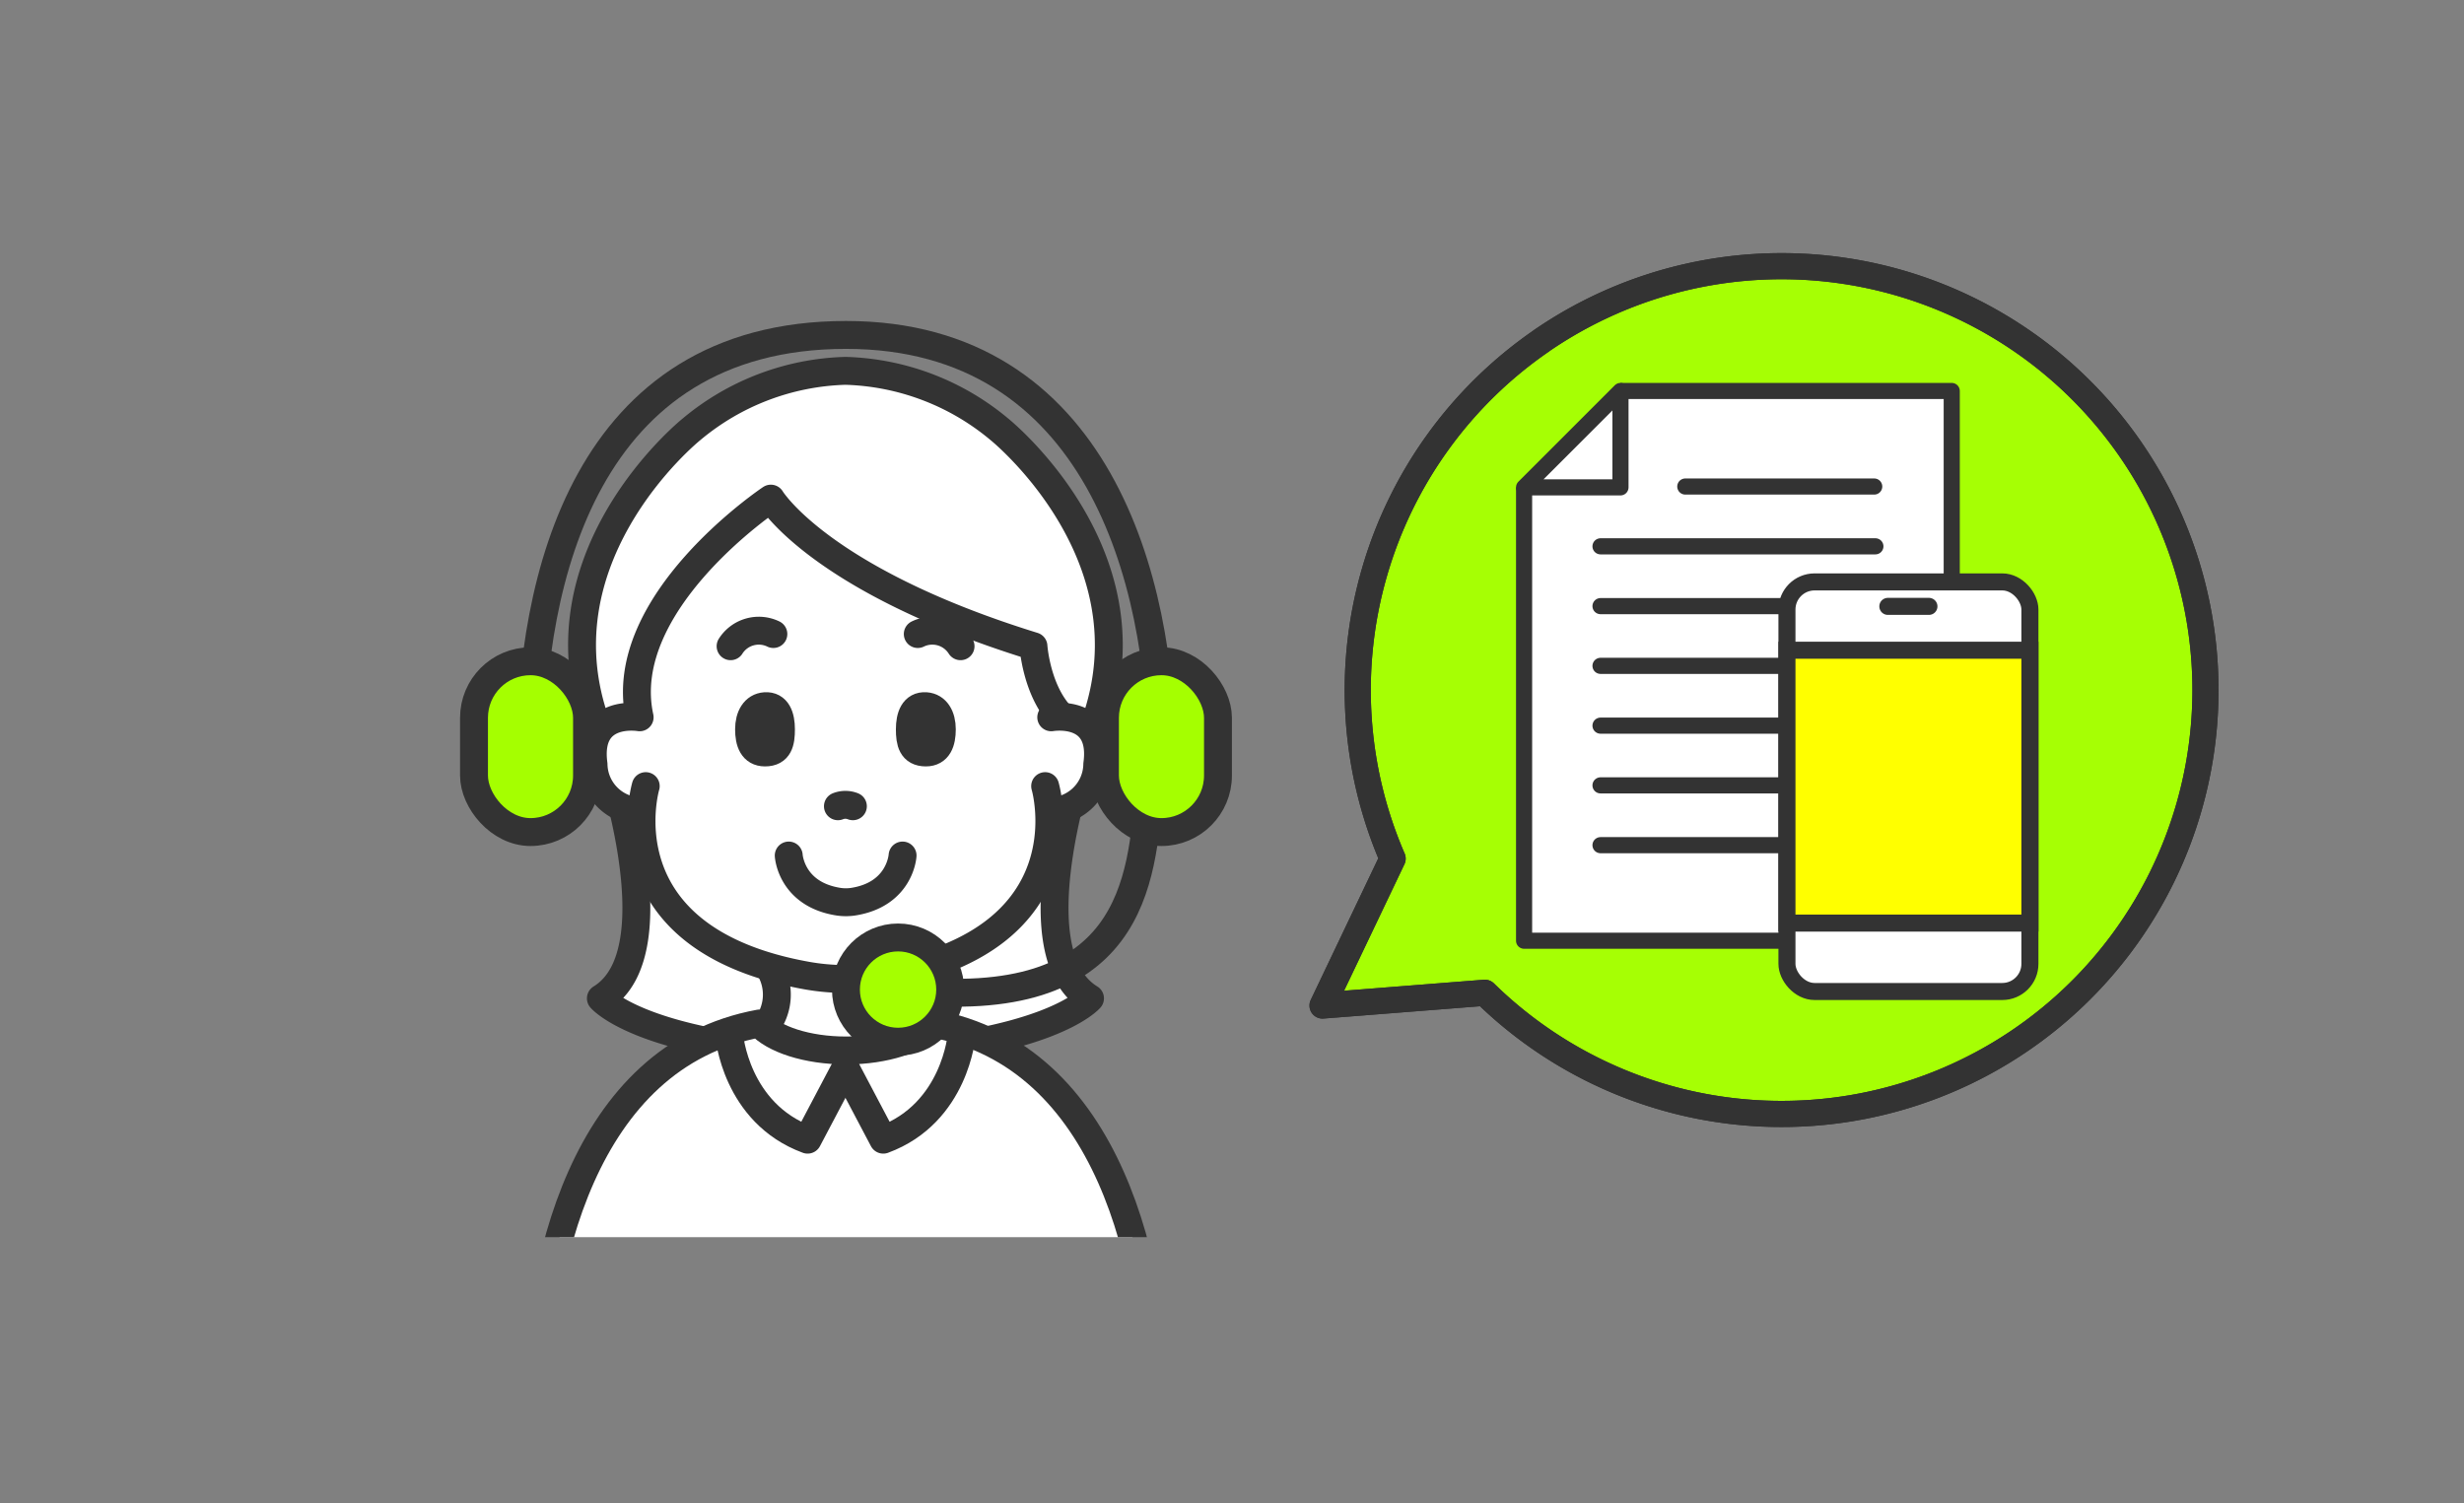
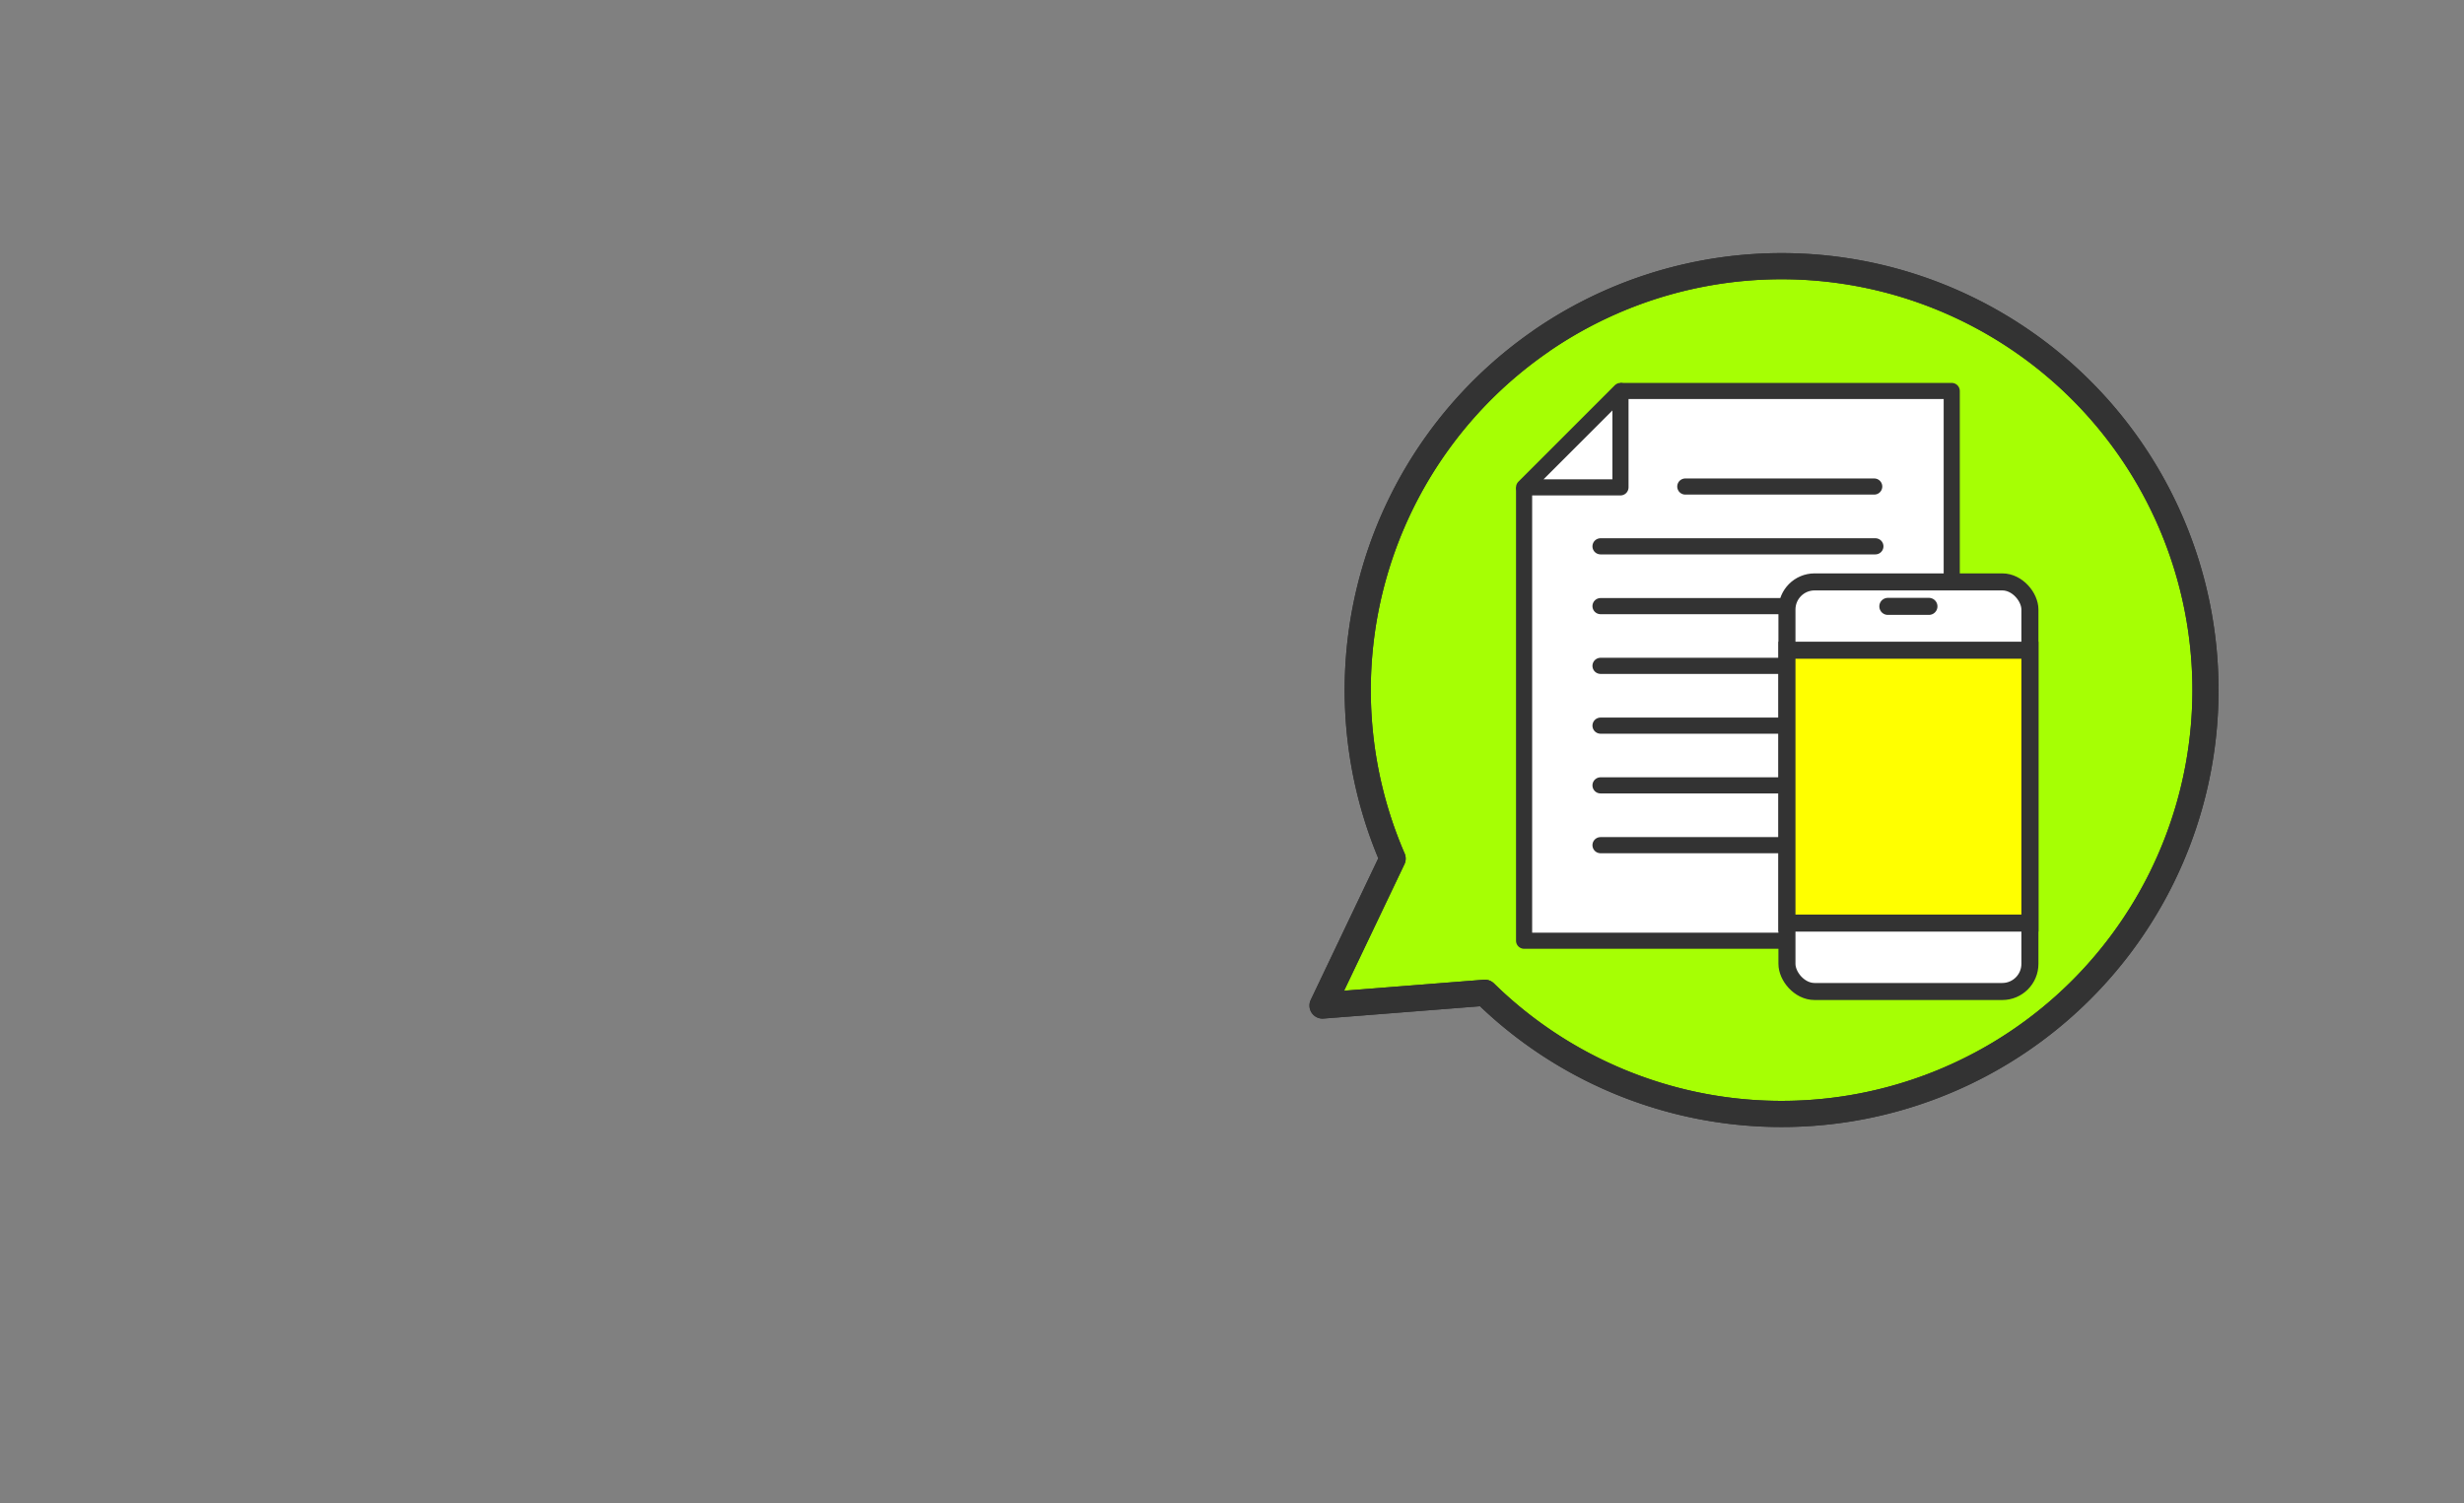
<svg xmlns="http://www.w3.org/2000/svg" viewBox="0 0 295 180">
  <rect x="0" y="0" width="295" height="180" fill="#808080" stroke="none" />
  <defs>
    <style>.cls-1,.cls-11,.cls-4,.cls-6,.cls-9{fill:none;}.cls-2{clip-path:url(#clip-path);}.cls-10,.cls-12,.cls-13,.cls-3{fill:#fff;}.cls-10,.cls-11,.cls-12,.cls-13,.cls-14,.cls-3,.cls-4,.cls-5,.cls-6,.cls-7,.cls-8,.cls-9{stroke:#333;}.cls-11,.cls-13,.cls-3,.cls-4,.cls-5,.cls-6{stroke-linecap:round;}.cls-10,.cls-3,.cls-4,.cls-5,.cls-8,.cls-9{stroke-linejoin:round;}.cls-3,.cls-4,.cls-5,.cls-6,.cls-7{stroke-width:3.34px;}.cls-5{fill:#333;}.cls-11,.cls-12,.cls-13,.cls-14,.cls-6,.cls-7{stroke-miterlimit:10;}.cls-7{fill:#a5ff00;}.cls-8{fill:#a6ff04;}.cls-8,.cls-9{stroke-width:3.13px;}.cls-10,.cls-11{stroke-width:1.93px;}.cls-12,.cls-13,.cls-14{stroke-width:2.04px;}.cls-14{fill:#ff0;}</style>
    <clipPath id="clip-path">
-       <rect class="cls-1" x="54.29" y="36.72" width="93.57" height="111.4" />
-     </clipPath>
+       </clipPath>
  </defs>
  <g id="レイヤー_2" data-name="レイヤー 2">
    <g id="Layer_1" data-name="Layer 1">
      <rect class="cls-1" width="295" height="180" />
      <g class="cls-2">
        <path class="cls-3" d="M101.87,126.41c23.7-1,28.63-6.88,28.63-6.88-9.34-5.73-.35-30.6-.35-30.6,9.61-21.38-10.5-37.53-10.5-37.53a30,30,0,0,0-18.43-7,30,30,0,0,0-18.43,7S62.67,67.55,72.29,88.93c0,0,9,24.87-.35,30.6,0,0,4.92,5.92,28.62,6.88C101,126.43,101.44,126.43,101.87,126.41Z" />
        <path class="cls-3" d="M76.84,97.14a5.72,5.72,0,0,1-5.78-5.63c-.91-6.75,5.52-5.63,5.52-5.63-3-13.71,15.71-26.18,15.71-26.18s5.89,9.77,31.44,17.67c0,0,.35,5.32,3.38,8.44" />
        <path class="cls-3" d="M125.86,85.88s6.43-1.12,5.51,5.63a5.71,5.71,0,0,1-5.77,5.63" />
        <path class="cls-3" d="M92,115.71A6.15,6.15,0,0,1,91.6,123" />
        <path class="cls-3" d="M110.48,115.71a6.16,6.16,0,0,0,.36,7.26" />
        <path class="cls-3" d="M125.13,94.12s5.41,18.25-19.28,22.68a26.25,26.25,0,0,1-9.27,0c-24.69-4.43-19.27-22.68-19.27-22.68" />
        <path class="cls-3" d="M101.29,125.77c4.67,0,8.67-1.34,10.36-3.23,21.17,3.88,26.79,29.26,26.79,47.37H64.13c0-18.11,5.62-43.49,26.79-47.37C92.61,124.43,96.62,125.77,101.29,125.77Z" />
        <path class="cls-4" d="M102.11,96.53a2.44,2.44,0,0,0-1.79,0" />
        <path class="cls-4" d="M87.47,77.37a4,4,0,0,1,5.12-1.46" />
        <path class="cls-4" d="M108.06,102.43s-.27,4.69-6,5.54a6,6,0,0,1-1.58,0c-5.78-.85-6.05-5.54-6.05-5.54" />
        <path class="cls-4" d="M115,77.37a4,4,0,0,0-5.12-1.46" />
        <path class="cls-5" d="M89.68,87.32c0-1.53.66-2.68,1.91-2.77,1.46-.1,1.91,1.24,1.91,2.77s-.24,2.77-1.91,2.77C90.12,90.09,89.68,88.85,89.68,87.32Z" />
        <path class="cls-5" d="M112.76,87.32c0-1.53-.66-2.68-1.91-2.77-1.46-.1-1.92,1.24-1.92,2.77s.25,2.77,1.92,2.77C112.32,90.09,112.76,88.85,112.76,87.32Z" />
        <path class="cls-4" d="M87.3,123.93s.75,9.33,9.39,12.52l4.53-8.59" />
        <path class="cls-4" d="M115.13,123.93s-.74,9.33-9.38,12.52l-4.53-8.59" />
        <path class="cls-6" d="M63.52,90.48c0-20.86,6.46-50.38,37.77-50.38,30.17,0,37.76,29.52,37.76,50.38l-1.46,4.08c-.91,10.71-1.77,27-29.53,23.92" />
        <rect class="cls-7" x="56.75" y="79.17" width="13.53" height="20.45" rx="6.77" />
        <rect class="cls-7" x="132.29" y="79.17" width="13.53" height="20.45" rx="6.77" />
        <circle class="cls-7" cx="107.52" cy="118.48" r="6.24" />
      </g>
      <path class="cls-8" d="M184.56,40.8a50.77,50.77,0,0,0-17.83,62l-8.39,17.59,19.43-1.53a50.75,50.75,0,1,0,6.79-78.07Z" />
      <path class="cls-9" d="M184.56,40.8a50.77,50.77,0,0,0-17.83,62l-8.39,17.59,19.43-1.53a50.75,50.75,0,1,0,6.79-78.07Z" />
      <polyline class="cls-10" points="194.01 46.81 233.67 46.81 233.67 112.63 182.47 112.63 182.47 58.35" />
      <polygon class="cls-10" points="194.01 58.35 182.47 58.35 182.47 58.35 194.01 46.81 194.01 58.35" />
      <line class="cls-11" x1="191.62" y1="65.41" x2="224.53" y2="65.41" />
      <line class="cls-11" x1="191.62" y1="72.57" x2="217.9" y2="72.57" />
      <line class="cls-11" x1="191.62" y1="94.03" x2="217.9" y2="94.03" />
      <line class="cls-11" x1="191.62" y1="79.72" x2="214.23" y2="79.72" />
      <line class="cls-11" x1="201.77" y1="58.25" x2="224.39" y2="58.25" />
      <line class="cls-11" x1="191.62" y1="86.88" x2="224.53" y2="86.88" />
      <line class="cls-11" x1="191.62" y1="101.19" x2="224.53" y2="101.19" />
      <rect class="cls-12" x="213.94" y="69.67" width="29.09" height="49.04" rx="3.31" />
      <line class="cls-13" x1="226.02" y1="72.6" x2="230.94" y2="72.6" />
      <rect class="cls-14" x="213.94" y="77.85" width="29.09" height="32.67" />
    </g>
  </g>
</svg>